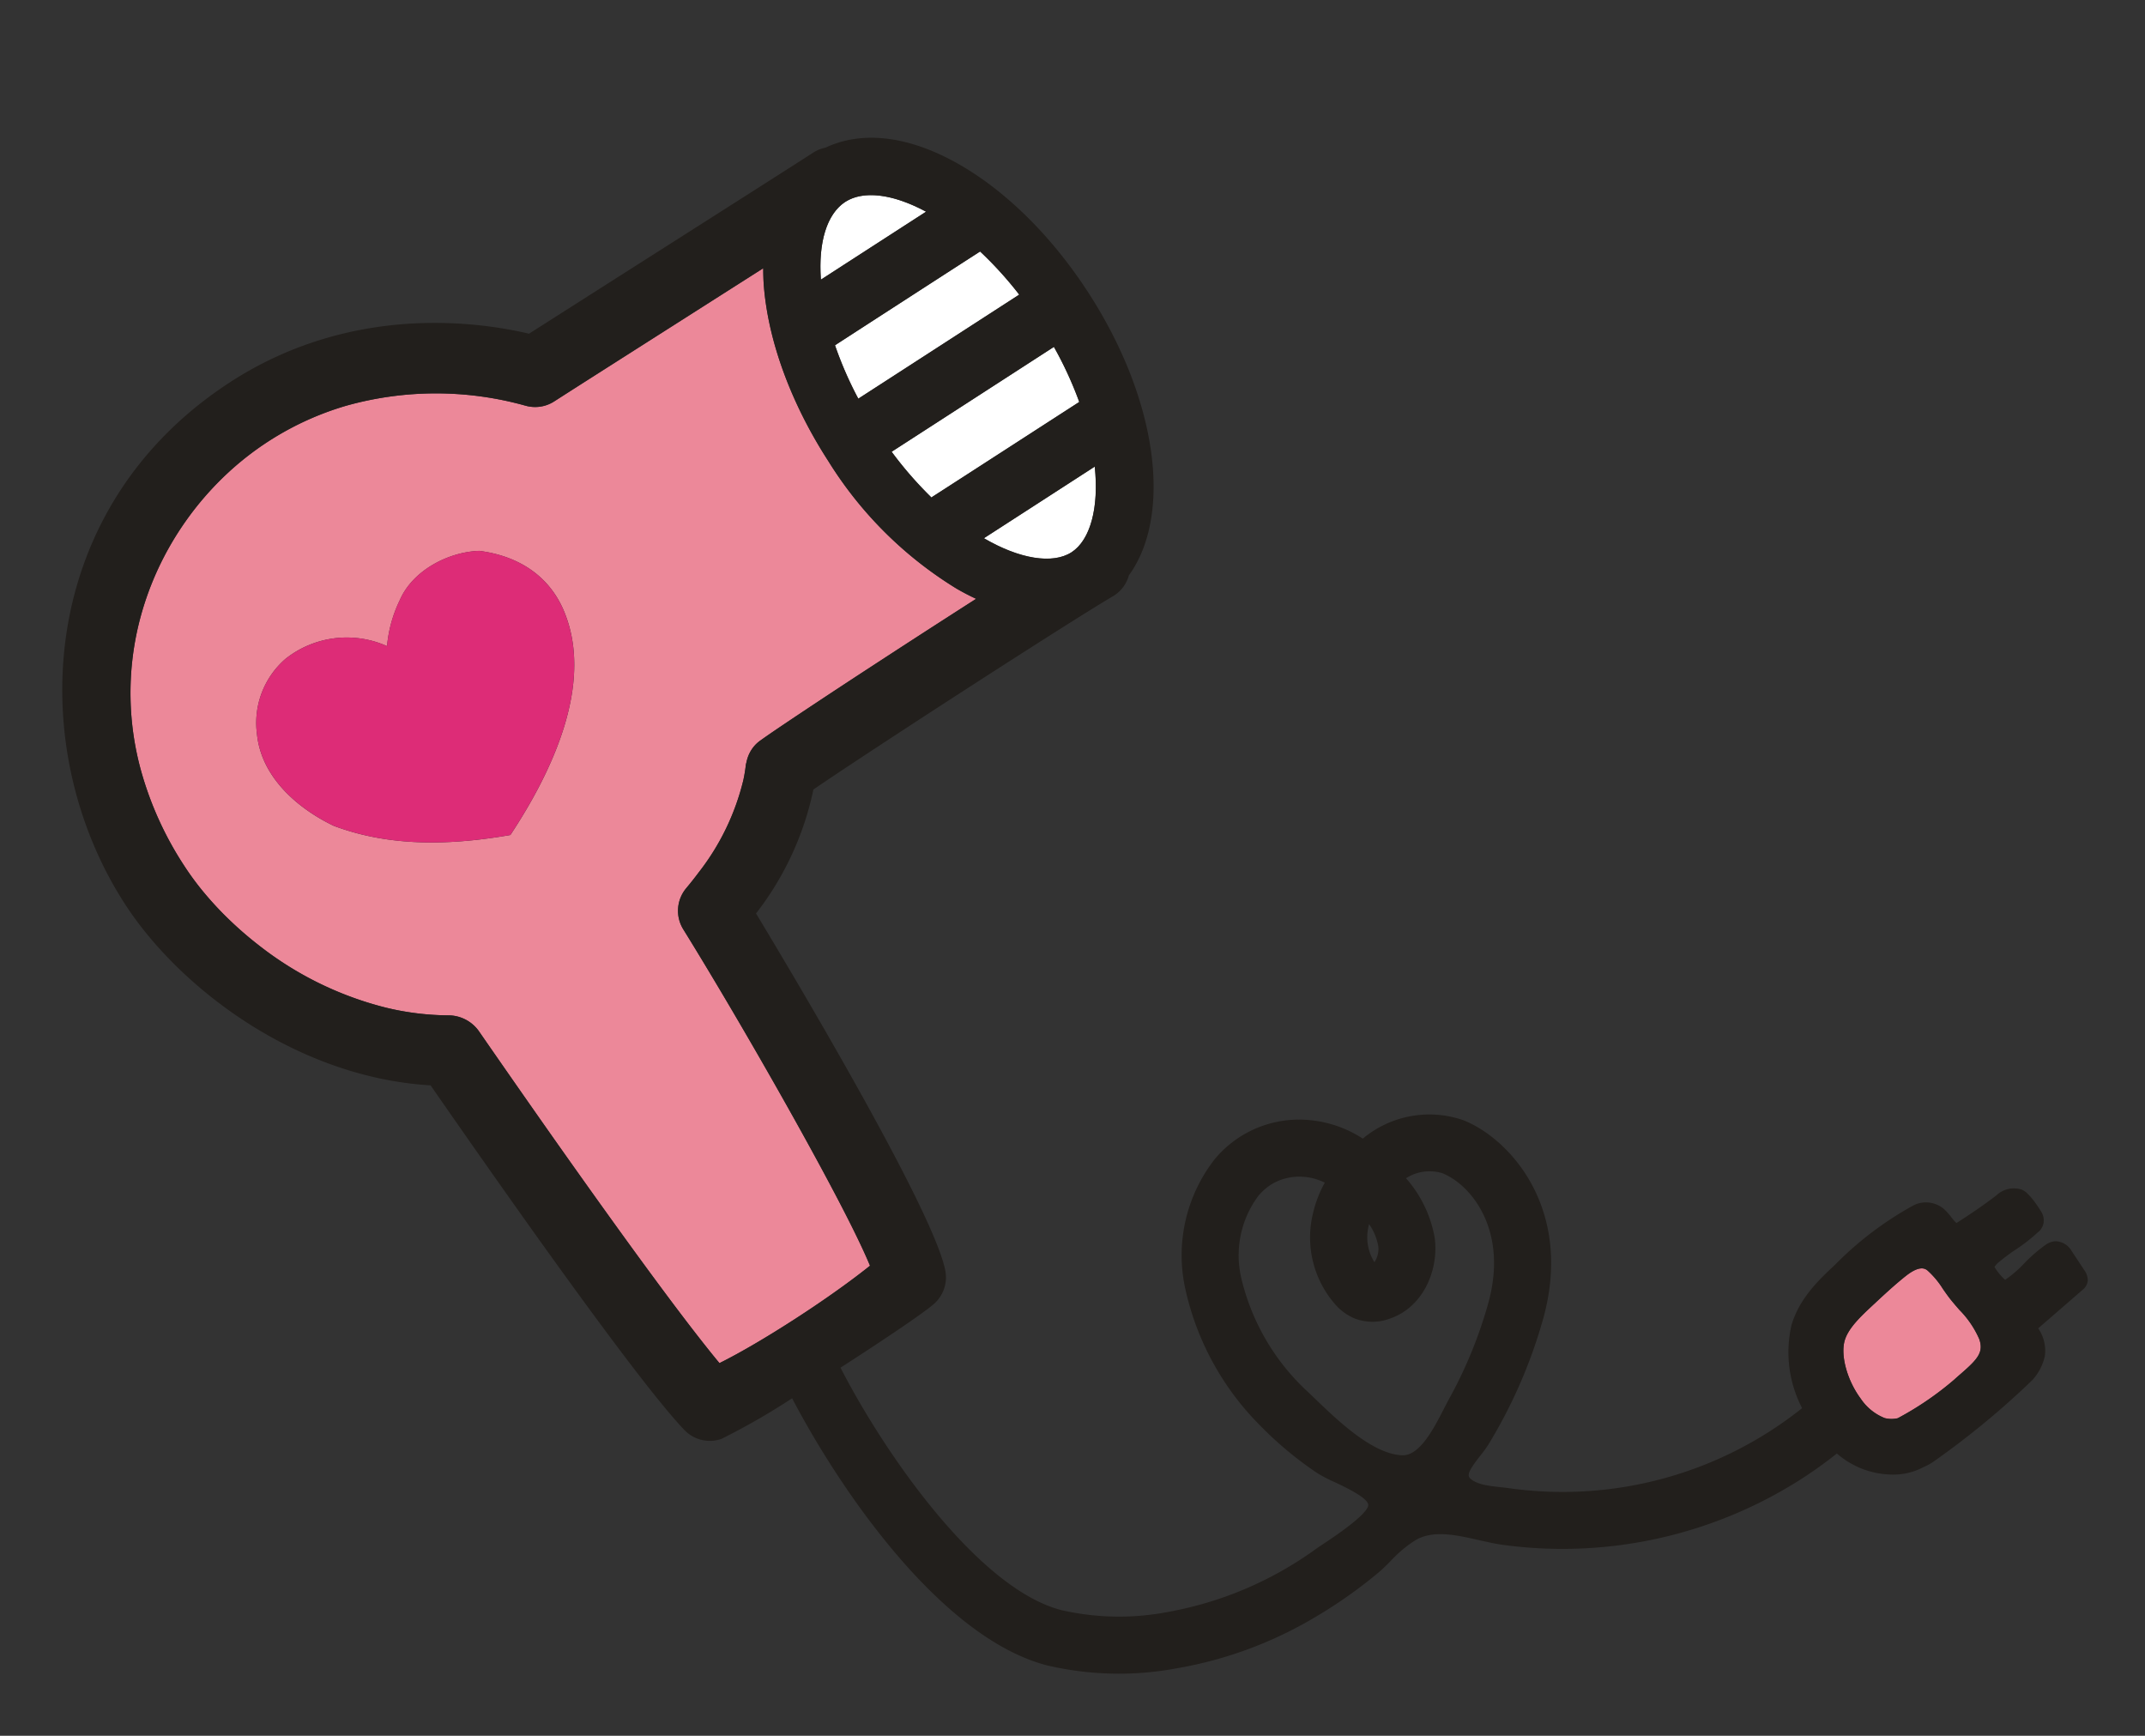
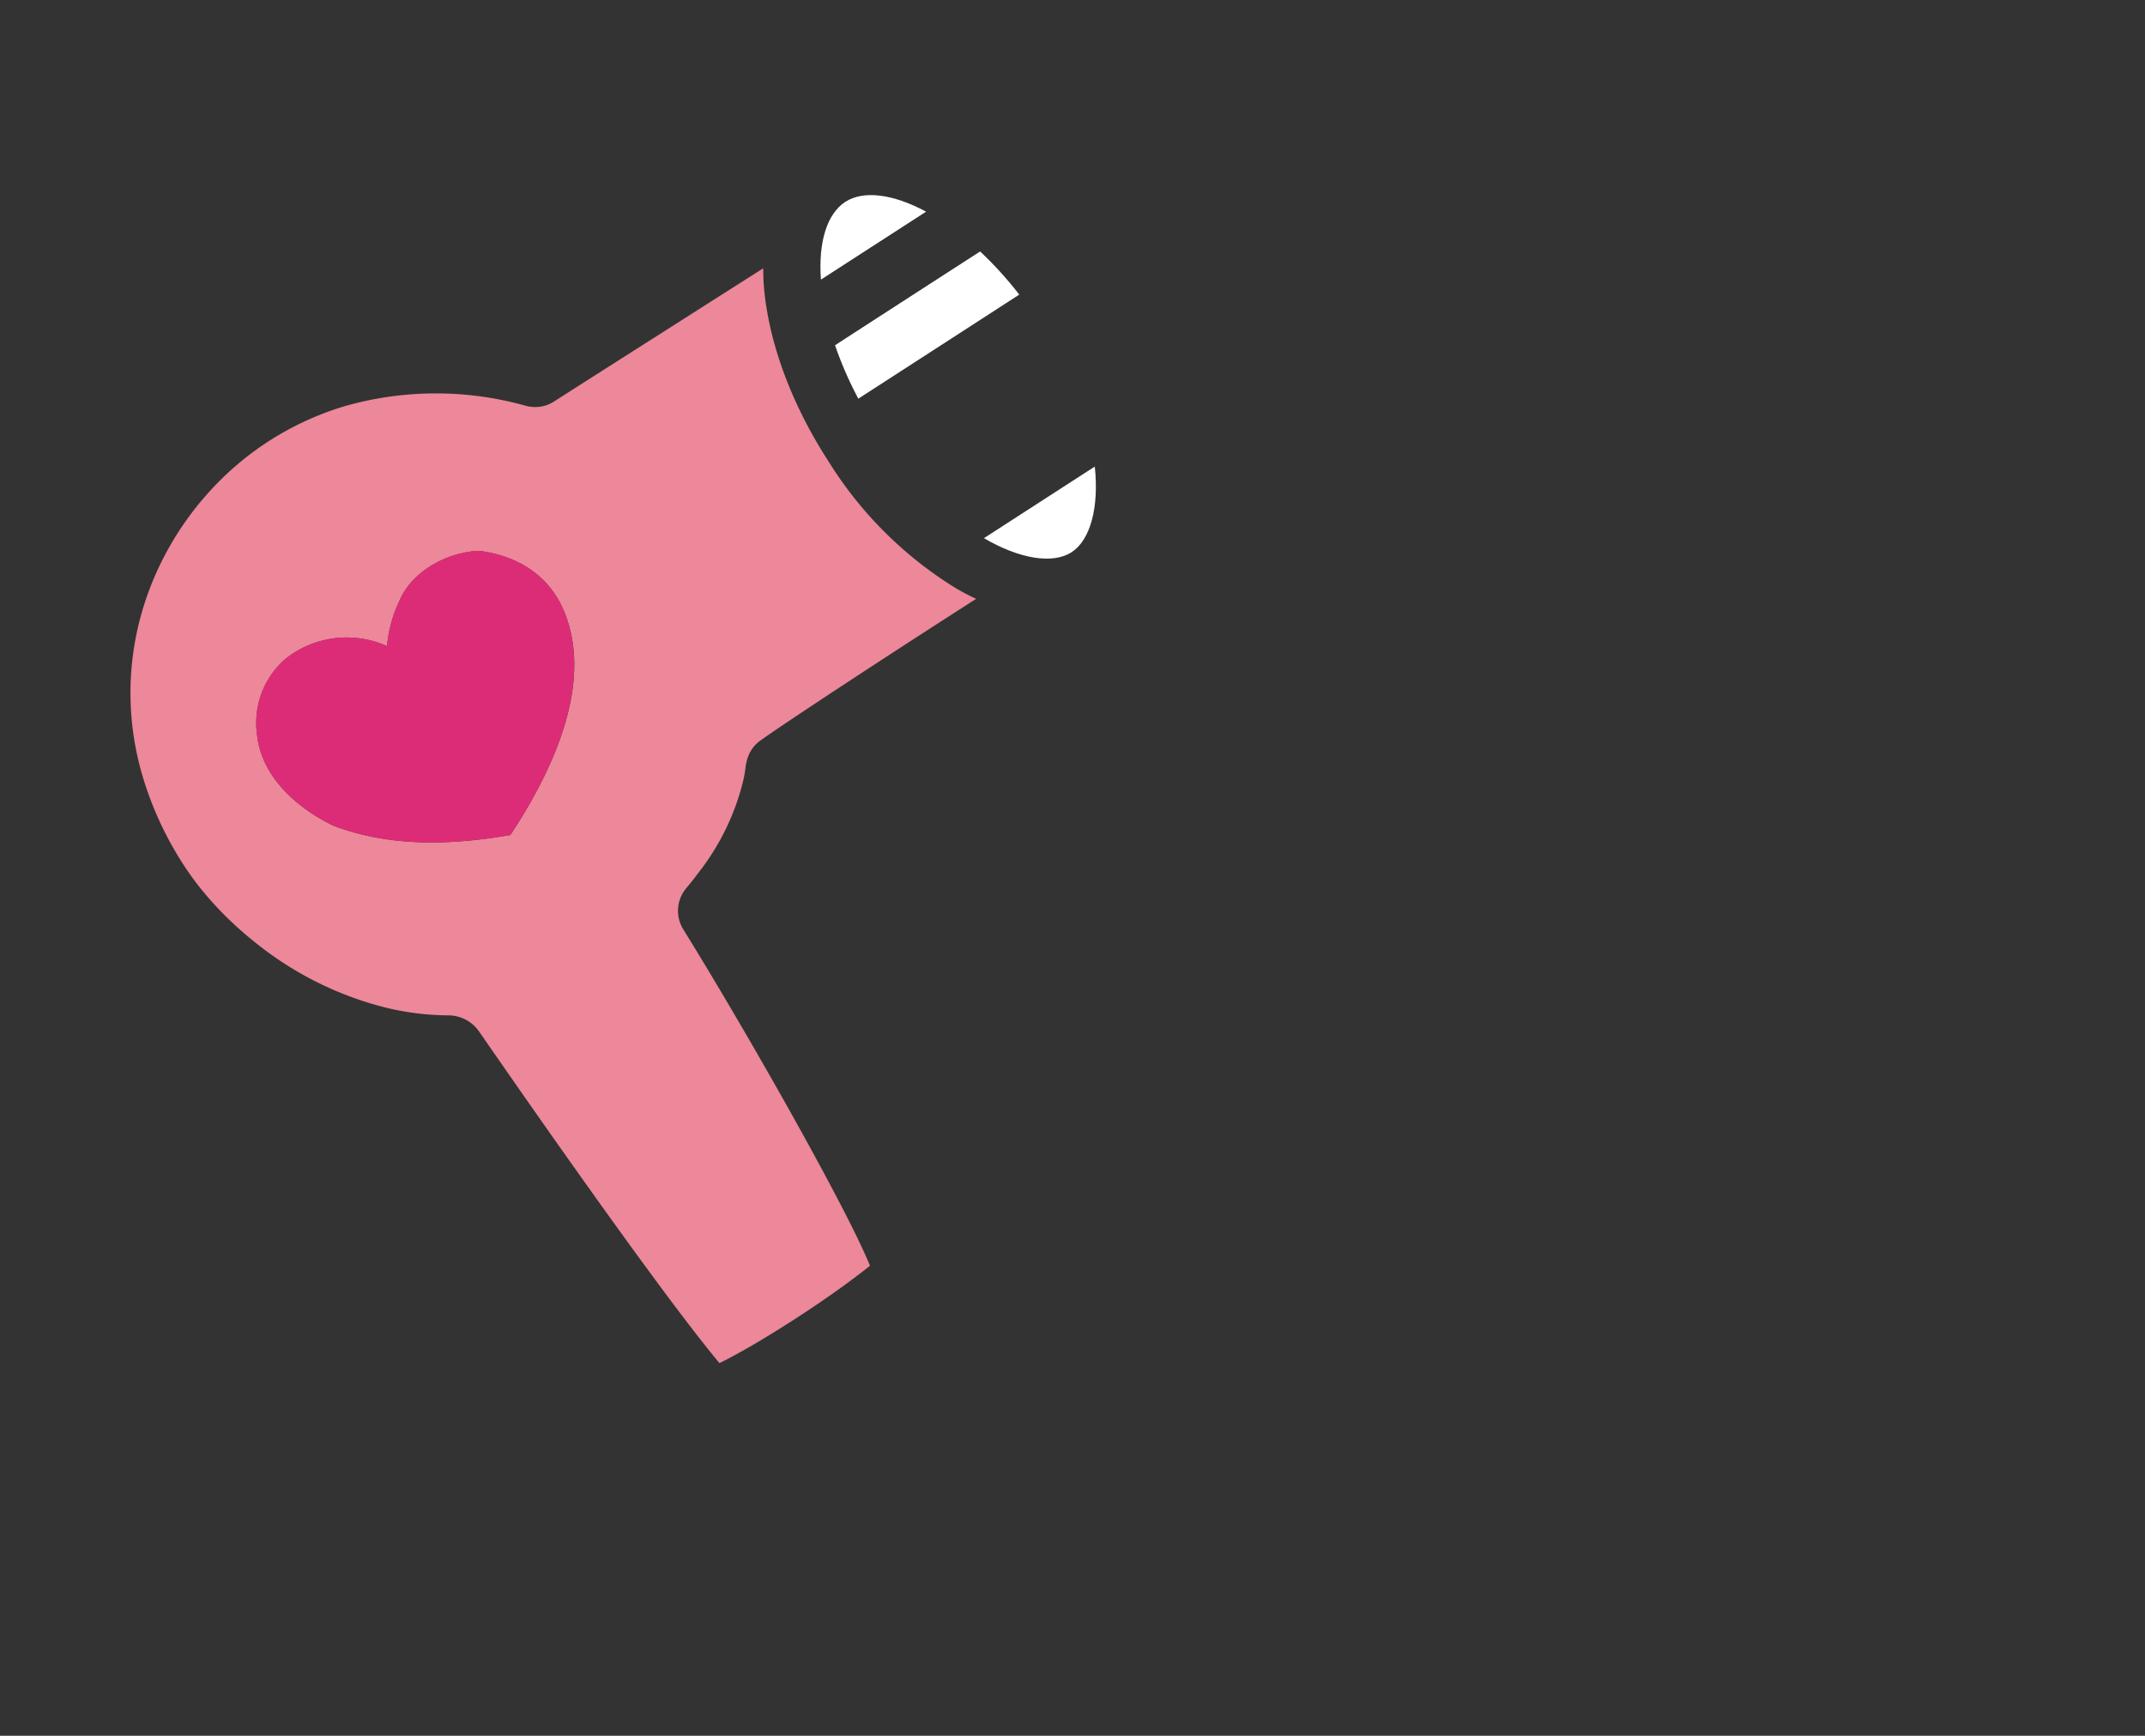
<svg xmlns="http://www.w3.org/2000/svg" width="220" height="178" viewBox="0 0 220 178">
  <rect x="0" y="0" width="220" height="178" fill="#333333" stroke="none" />
  <defs>
    <clipPath id="clip-path">
      <rect id="Rectángulo_811" data-name="Rectángulo 811" width="220" height="178" transform="translate(1018 437)" fill="#74cee2" opacity="0.391" />
    </clipPath>
    <clipPath id="clip-path-2">
      <rect id="Rectángulo_259" data-name="Rectángulo 259" width="120.32" height="202.797" fill="none" />
    </clipPath>
  </defs>
  <g id="Enmascarar_grupo_28" data-name="Enmascarar grupo 28" transform="translate(-1018 -437)" clip-path="url(#clip-path)">
    <g id="Grupo_641" data-name="Grupo 641" transform="matrix(0.719, -0.695, 0.695, 0.719, 1008.287, 507.346)">
      <g id="Grupo_640" data-name="Grupo 640" transform="translate(0 0)" clip-path="url(#clip-path-2)">
        <path id="Trazado_3984" data-name="Trazado 3984" d="M12.614,59a3.853,3.853,0,0,1,1.053,3.185q-.935,5.685-1.74,10.782-.536,3.392-1.008,6.5C9.5,88.784,8.5,96.123,8,101q-.167,1.631-.262,2.887c1.124.355,2.477.728,3.958,1.087.742.182,1.515.357,2.307.53,1.585.348,3.248.678,4.888.964,2.461.434,4.87.78,6.89.969.669-1.683,1.5-4.249,2.4-7.313.45-1.531.921-3.189,1.4-4.925,1.435-5.2,2.941-11.1,4.224-16.412.853-3.542,1.608-6.82,2.179-9.454A3.608,3.608,0,0,1,39.138,66.5q1.027-.109,2.009-.271A24.807,24.807,0,0,0,51.058,62.6c.437-.291.851-.6,1.242-.921.1-.082.212-.139.316-.209a3.621,3.621,0,0,1,1.754-.605,3.508,3.508,0,0,1,.755.032c.216.032.466.071.751.118,1.424.232,3.669.635,6.378,1.14,1.622.3,3.414.644,5.293,1,1.251.241,2.543.491,3.851.746,1.961.382,3.958.773,5.912,1.162,1.3.259,2.586.516,3.831.767q-.4-1.024-.714-2.134a40.158,40.158,0,0,1-.371-18.553c1.351-6.872,4.092-13.089,7.718-17.5.4-.489.812-.93,1.226-1.365l-9.738-1.99-5.23-1.069c-2.486-.51-4.725-.967-6.463-1.322s-2.98-.605-3.467-.7a3.6,3.6,0,0,1-1.408-.607,3.69,3.69,0,0,1-.571-.512,3.647,3.647,0,0,1-.457-.626A34.093,34.093,0,0,0,48.405,6.664,30.477,30.477,0,0,0,33.974,3.2a31.663,31.663,0,0,0-5.61.56q-1.4.266-2.777.662a30.9,30.9,0,0,0-7.932,3.53A29.938,29.938,0,0,0,7.232,19.107a34.843,34.843,0,0,0-3.514,9.932v0a28.974,28.974,0,0,0-.455,3.428A33.663,33.663,0,0,0,3.19,36.2a36.861,36.861,0,0,0,.343,3.931A34.793,34.793,0,0,0,8.477,53.9,27.941,27.941,0,0,0,12.614,59m5.837-34.442a8.679,8.679,0,0,1,7.5-3.533,10.115,10.115,0,0,1,8.376,6.3,13.478,13.478,0,0,1,4.213-2.479c3.055-1.276,7-.114,9.374,2.025,2.359,2.946,3.355,6.453,2.1,10.093C47.229,44.868,37.32,48.408,29.962,50.041c-4.854-3.3-9.627-7.47-12.375-13.269-1.4-3.781-1.9-8.7.864-12.215" transform="translate(4.039 4.079)" fill="#ec8899" />
        <path id="Trazado_3985" data-name="Trazado 3985" d="M51.31,31.323c-3.8-.748-8.885-1.752-11.71-2.313,1.142,4.076,3.2,6.836,5.468,7.286,2.261.43,5.207-1.335,7.809-4.663Z" transform="translate(50.48 36.98)" fill="#fff" />
-         <path id="Trazado_3986" data-name="Trazado 3986" d="M51.4,31.935l5.494,1.085a38.076,38.076,0,0,0,2.056-5.869c-4.206-.828-14.822-2.921-19.442-3.835a38.774,38.774,0,0,0-.323,6.219,1.738,1.738,0,0,1,.212.027c.805.164,6.99,1.383,12,2.373" transform="translate(49.929 29.722)" fill="#fff" />
        <path id="Trazado_3987" data-name="Trazado 3987" d="M41.988,18.09a37.962,37.962,0,0,0-2.09,5.6c4.613.914,15.052,2.969,19.285,3.8a37.874,37.874,0,0,0,.189-5.969c-3.906-.778-16.173-3.2-17.343-3.421l-.041-.009" transform="translate(50.86 23.06)" fill="#fff" />
        <path id="Trazado_3988" data-name="Trazado 3988" d="M42.415,17.8c3.219.632,8.885,1.752,12.6,2.486-1.178-3.694-3.091-6.055-5.268-6.485-2.206-.414-4.852,1.037-7.331,4" transform="translate(54.068 17.506)" fill="#fff" />
        <path id="Trazado_3989" data-name="Trazado 3989" d="M22.517,40.066c7.359-1.633,17.265-5.173,20.052-13.082,1.253-3.64.259-7.147-2.1-10.093-2.375-2.138-6.319-3.3-9.376-2.025a13.493,13.493,0,0,0-4.211,2.479,10.116,10.116,0,0,0-8.376-6.294,8.671,8.671,0,0,0-7.5,3.53C8.245,18.1,8.741,23.017,10.142,26.8c2.748,5.8,7.518,9.968,12.375,13.269" transform="translate(11.486 14.052)" fill="#dd2c77" />
-         <path id="Trazado_3990" data-name="Trazado 3990" d="M53.12,81.929c-1.479-.141-3-.166-4.484-.193-1.6-.032-3.408-.068-4.57.6-1.388.792-2.659,3.121-2.962,5.416a5.337,5.337,0,0,0,.378,3.15,2.8,2.8,0,0,0,.958.946,31.935,31.935,0,0,0,6.936,1.183c.33.009.657.027.983.043,2.2.111,3.139.036,3.733-1.26a9.821,9.821,0,0,0,.614-3.565c.025-.459.05-.917.091-1.372.041-.423.111-.876.187-1.34a8.724,8.724,0,0,0,.177-2.475c-.039-.262-.148-.955-2.04-1.131" transform="translate(52.301 104.174)" fill="#ec8899" />
-         <path id="Trazado_3991" data-name="Trazado 3991" d="M120.139,187.925a2.611,2.611,0,0,0-2.247-1.308c-1.574-.18-3.166-.45-4.9-.805a3.1,3.1,0,0,1,.023-.735,7.454,7.454,0,0,0,.055-1.01,2.836,2.836,0,0,0-1.97-2.614,34.693,34.693,0,0,0-10.059-1.219c-2.1-.036-4.973-.093-7.491,1.344a12.4,12.4,0,0,0-5.141,6.881,39.413,39.413,0,0,1-27.247-14.9c-.193-.253-.407-.51-.63-.776-.746-.9-1.592-1.909-1.608-2.837-.007-.453.537-.669,2.332-.919a12.23,12.23,0,0,0,1.44-.252,51.5,51.5,0,0,0,12.964-5.35c10.073-5.905,10.427-15.614,8.289-20.345a10.638,10.638,0,0,0-8.726-5.807,12,12,0,0,0-2.891-5.482,11.239,11.239,0,0,0-9.458-3.565,16,16,0,0,0-11.535,7.609A28.482,28.482,0,0,0,47.2,150.8a37.364,37.364,0,0,0,.821,7.871,13.934,13.934,0,0,0,.646,1.929c.4,1.058,1.351,3.535.842,4.079-.316.3-1.595.491-5.951-.312-.4-.073-.737-.137-.992-.175a37.125,37.125,0,0,1-15.416-5.889,26.59,26.59,0,0,1-7.764-7.757c-4.54-7.4-1.961-23.832.994-33.618,5.211,1.042,10.186,1.924,11.515,1.963.036,0,.071,0,.1,0a3.62,3.62,0,0,0,3.019-1.629c3.353-5.091,9.609-31.557,11.51-39.847A31.048,31.048,0,0,0,59.59,72.366c7.523,1.285,31.18,5.951,35.843,7.1a3.6,3.6,0,0,0,2.68-.4c7.5-1.331,14.622-10.81,17.156-23.691,1.358-6.872,1.181-13.667-.5-19.126-1.674-5.434-4.681-9.038-8.535-10.343A3.588,3.588,0,0,0,105,25.4c-1.968-.384-11.528-2.341-20.252-4.126-5.664-1.158-10.976-2.245-13.644-2.787C67.979,13.621,59.669,3.177,44.772.6,21.774-3.4,4.286,13.286.66,31.721c-1.974,10.025.266,25,9.613,35.17C7.971,80.983,4.45,103.609,4.427,110.4A3.613,3.613,0,0,0,6.5,113.684a70.668,70.668,0,0,0,8.13,2.052c-3.032,10.316-6.076,28.339-.232,37.872a32.315,32.315,0,0,0,9.44,9.515,41.377,41.377,0,0,0,13.7,6.019,48.491,48.491,0,0,0,7.9,1.24c.619.043,1.219.03,1.824.014a12.712,12.712,0,0,1,1.915.039,10.339,10.339,0,0,1,1.374.216c2.011.516,3.326,2.527,4.6,4.47.459.7.908,1.39,1.378,2a45.452,45.452,0,0,0,26.89,16.528c1.4.278,2.853.489,4.322.63A8.756,8.756,0,0,0,90.2,199.66a6.58,6.58,0,0,0,3,1.811,6.069,6.069,0,0,0,.987.282,85.041,85.041,0,0,0,12.352,1.044h.086a5.435,5.435,0,0,0,3.362-.851,4.02,4.02,0,0,0,1.52-2.543l6,.325a1.37,1.37,0,0,0,1.085-.337,1.8,1.8,0,0,0,.43-.812l.459-2.468a1.985,1.985,0,0,0-.5-1.908,1.918,1.918,0,0,0-.967-.428,15.54,15.54,0,0,0-2.9-.157,12.235,12.235,0,0,1-2.589-.148,5.919,5.919,0,0,1,.132-1.706,2.012,2.012,0,0,1,.719-.043,19.922,19.922,0,0,1,2.056.266,17.3,17.3,0,0,0,2.853.309,1.559,1.559,0,0,0,1.1-.262,1.68,1.68,0,0,0,.671-1.074,11.711,11.711,0,0,0,.266-1.818,2.441,2.441,0,0,0-.171-1.219m-12.855,1.783c-.075.464-.148.919-.187,1.34-.043.455-.068.914-.091,1.374a9.866,9.866,0,0,1-.616,3.562c-.594,1.3-1.538,1.374-3.731,1.262-.328-.018-.655-.036-.983-.045a31.9,31.9,0,0,1-6.938-1.181,2.842,2.842,0,0,1-.958-.946,5.364,5.364,0,0,1-.378-3.153c.3-2.3,1.576-4.622,2.962-5.416,1.165-.664,2.975-.626,4.572-.6,1.476.027,3,.055,4.481.193,1.893.175,2,.869,2.043,1.131a8.8,8.8,0,0,1-.177,2.475M68.72,146.277a2.422,2.422,0,0,1-1.447.93,4.809,4.809,0,0,1,2.118-3.057c.066-.046.134-.089.2-.132a5.626,5.626,0,0,1-.876,2.259m-2.539-7.018a10.416,10.416,0,0,0-4.807,8.378,5.417,5.417,0,0,0,.437,2.318,5.1,5.1,0,0,0,2.6,2.523c3.4,1.583,7.2-.239,9.044-2.766a12.446,12.446,0,0,0,2.134-6.44,4.454,4.454,0,0,1,3.035,2.211c1.3,2.88.848,8.931-5.917,12.891a45.773,45.773,0,0,1-9.659,4.236c-.348.107-.737.239-1.151.38-2.018.689-5.066,1.729-6.308.462-2.125-2.163-2.307-7.172-2.425-10.484l-.03-.808A23.052,23.052,0,0,1,56.3,138.927a10.21,10.21,0,0,1,7.152-4.884,5.847,5.847,0,0,1,1.7.071,5.506,5.506,0,0,1,2.928,1.695,5.755,5.755,0,0,1,1.2,2,12.061,12.061,0,0,0-3.105,1.451m37.631-107.95c2.177.43,4.092,2.791,5.271,6.485-3.715-.737-9.381-1.854-12.6-2.486,2.479-2.962,5.125-4.413,7.329-4m6.419,13.269a37.9,37.9,0,0,1-.189,5.971c-4.233-.835-14.672-2.889-19.285-3.8a37.866,37.866,0,0,1,2.09-5.6l.041.009c1.169.225,13.437,2.643,17.343,3.419m-20.8,8.46c4.618.914,15.234,3.009,19.442,3.837a38.133,38.133,0,0,1-2.056,5.867l-5.494-1.085c-5.016-.987-11.2-2.209-12.006-2.373a1.63,1.63,0,0,0-.212-.027,38.78,38.78,0,0,1,.325-6.219m6.112,20.238c-2.272-.45-4.329-3.21-5.471-7.284,2.825.56,7.916,1.565,11.713,2.311l1.567.309c-2.6,3.328-5.548,5.1-7.809,4.663M7.573,44.211a36.9,36.9,0,0,1-.343-3.933A34.226,34.226,0,0,1,7.3,36.546,28.46,28.46,0,0,1,7.76,33.12v0a34.722,34.722,0,0,1,3.512-9.932A29.938,29.938,0,0,1,21.695,12.033,30.91,30.91,0,0,1,29.627,8.5q1.378-.392,2.777-.66a31.455,31.455,0,0,1,5.61-.562,30.346,30.346,0,0,1,14.431,3.462A34.093,34.093,0,0,1,65.706,23.525a3.7,3.7,0,0,0,.457.628,3.562,3.562,0,0,0,.571.51,3.634,3.634,0,0,0,1.408.61c.489.1,1.727.348,3.467.7l6.463,1.319c1.658.339,3.426.7,5.23,1.071,3.28.669,6.667,1.363,9.738,1.99-.414.434-.826.876-1.226,1.363-3.626,4.411-6.367,10.628-7.718,17.5a40.16,40.16,0,0,0,.371,18.553q.317,1.109.714,2.134c-1.242-.25-2.527-.507-3.831-.767-1.954-.389-3.951-.783-5.912-1.165l-3.851-.744c-1.879-.362-3.669-.7-5.293-1-2.709-.5-4.954-.91-6.378-1.142q-.427-.068-.751-.116a3.5,3.5,0,0,0-.755-.034,3.609,3.609,0,0,0-1.754.607c-.1.068-.216.127-.316.207q-.587.485-1.24.924a24.9,24.9,0,0,1-9.913,3.635q-.983.16-2.009.268a3.606,3.606,0,0,0-3.151,2.834c-.569,2.634-1.326,5.912-2.179,9.452-1.283,5.312-2.789,11.21-4.224,16.414-.478,1.736-.949,3.392-1.4,4.925-.905,3.064-1.733,5.628-2.4,7.311-2.02-.187-4.429-.532-6.89-.964-1.64-.289-3.3-.616-4.888-.964-.792-.173-1.565-.353-2.307-.532-1.481-.362-2.834-.73-3.958-1.09.061-.835.15-1.8.262-2.882.5-4.879,1.5-12.22,2.918-21.537q.471-3.108,1.008-6.5.805-5.087,1.74-10.78a3.853,3.853,0,0,0-1.053-3.185,28.018,28.018,0,0,1-4.138-5.1A34.853,34.853,0,0,1,7.573,44.211" transform="translate(0 0)" fill="#221f1c" />
      </g>
    </g>
  </g>
</svg>